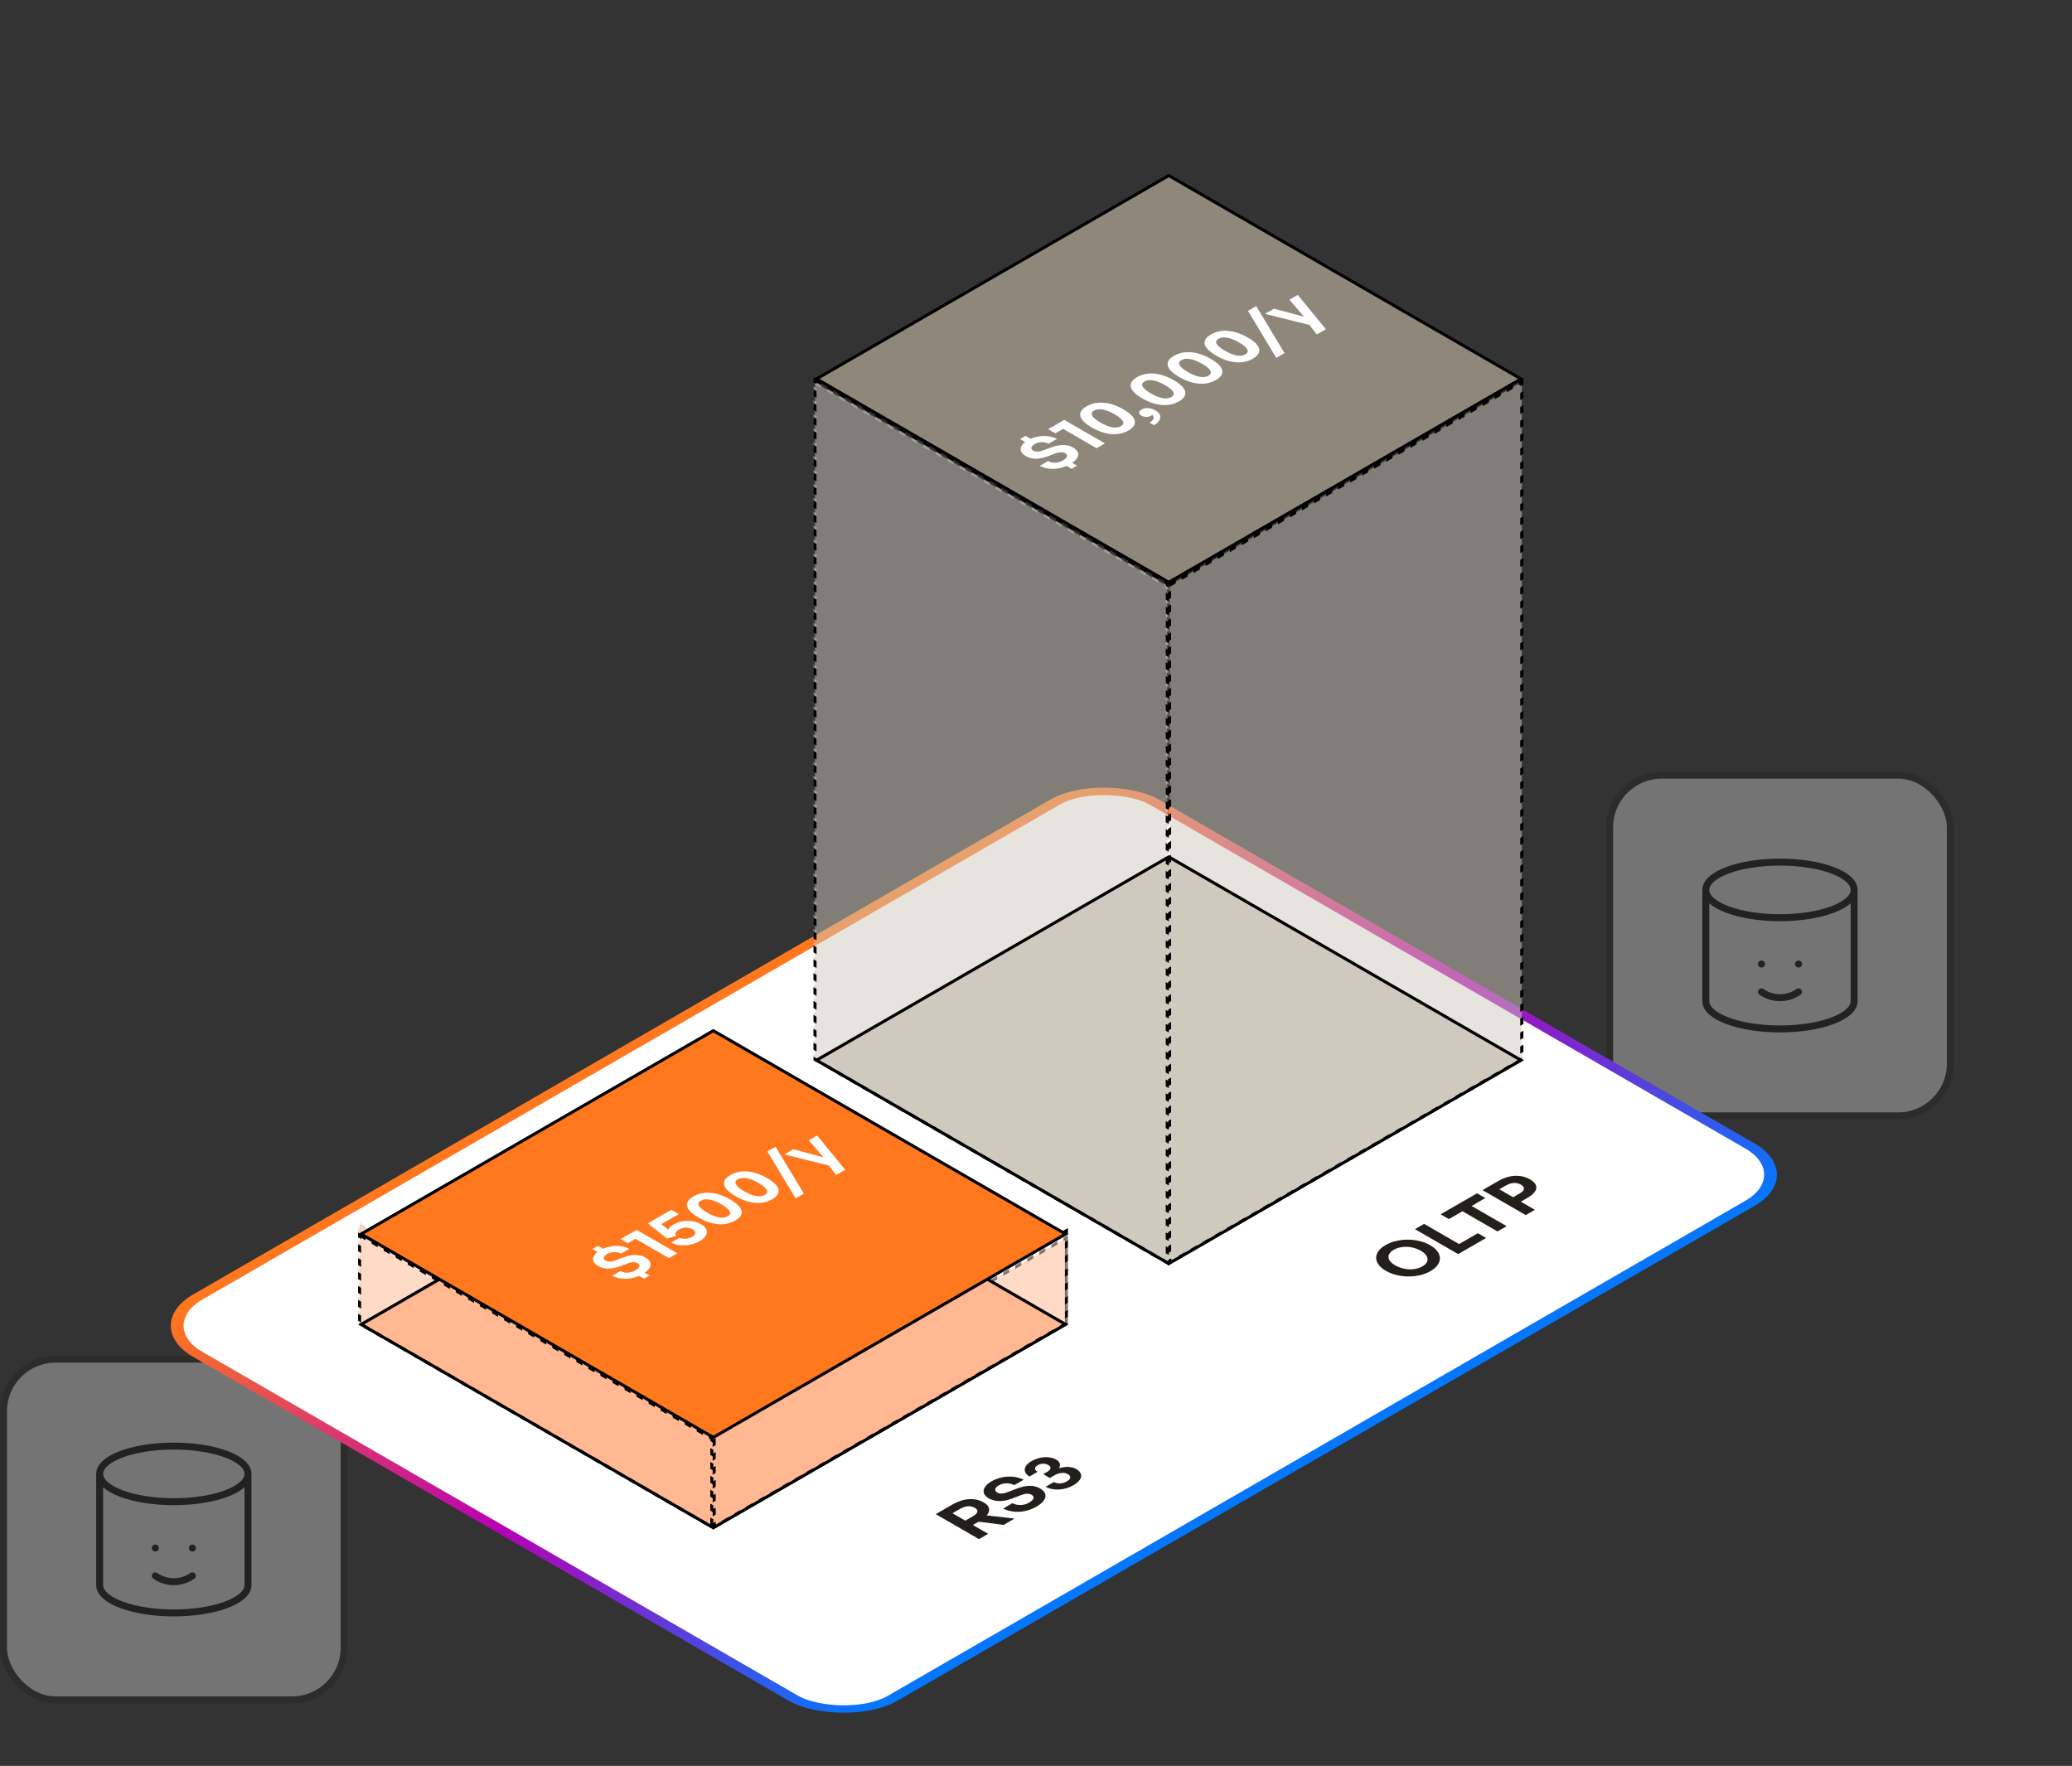
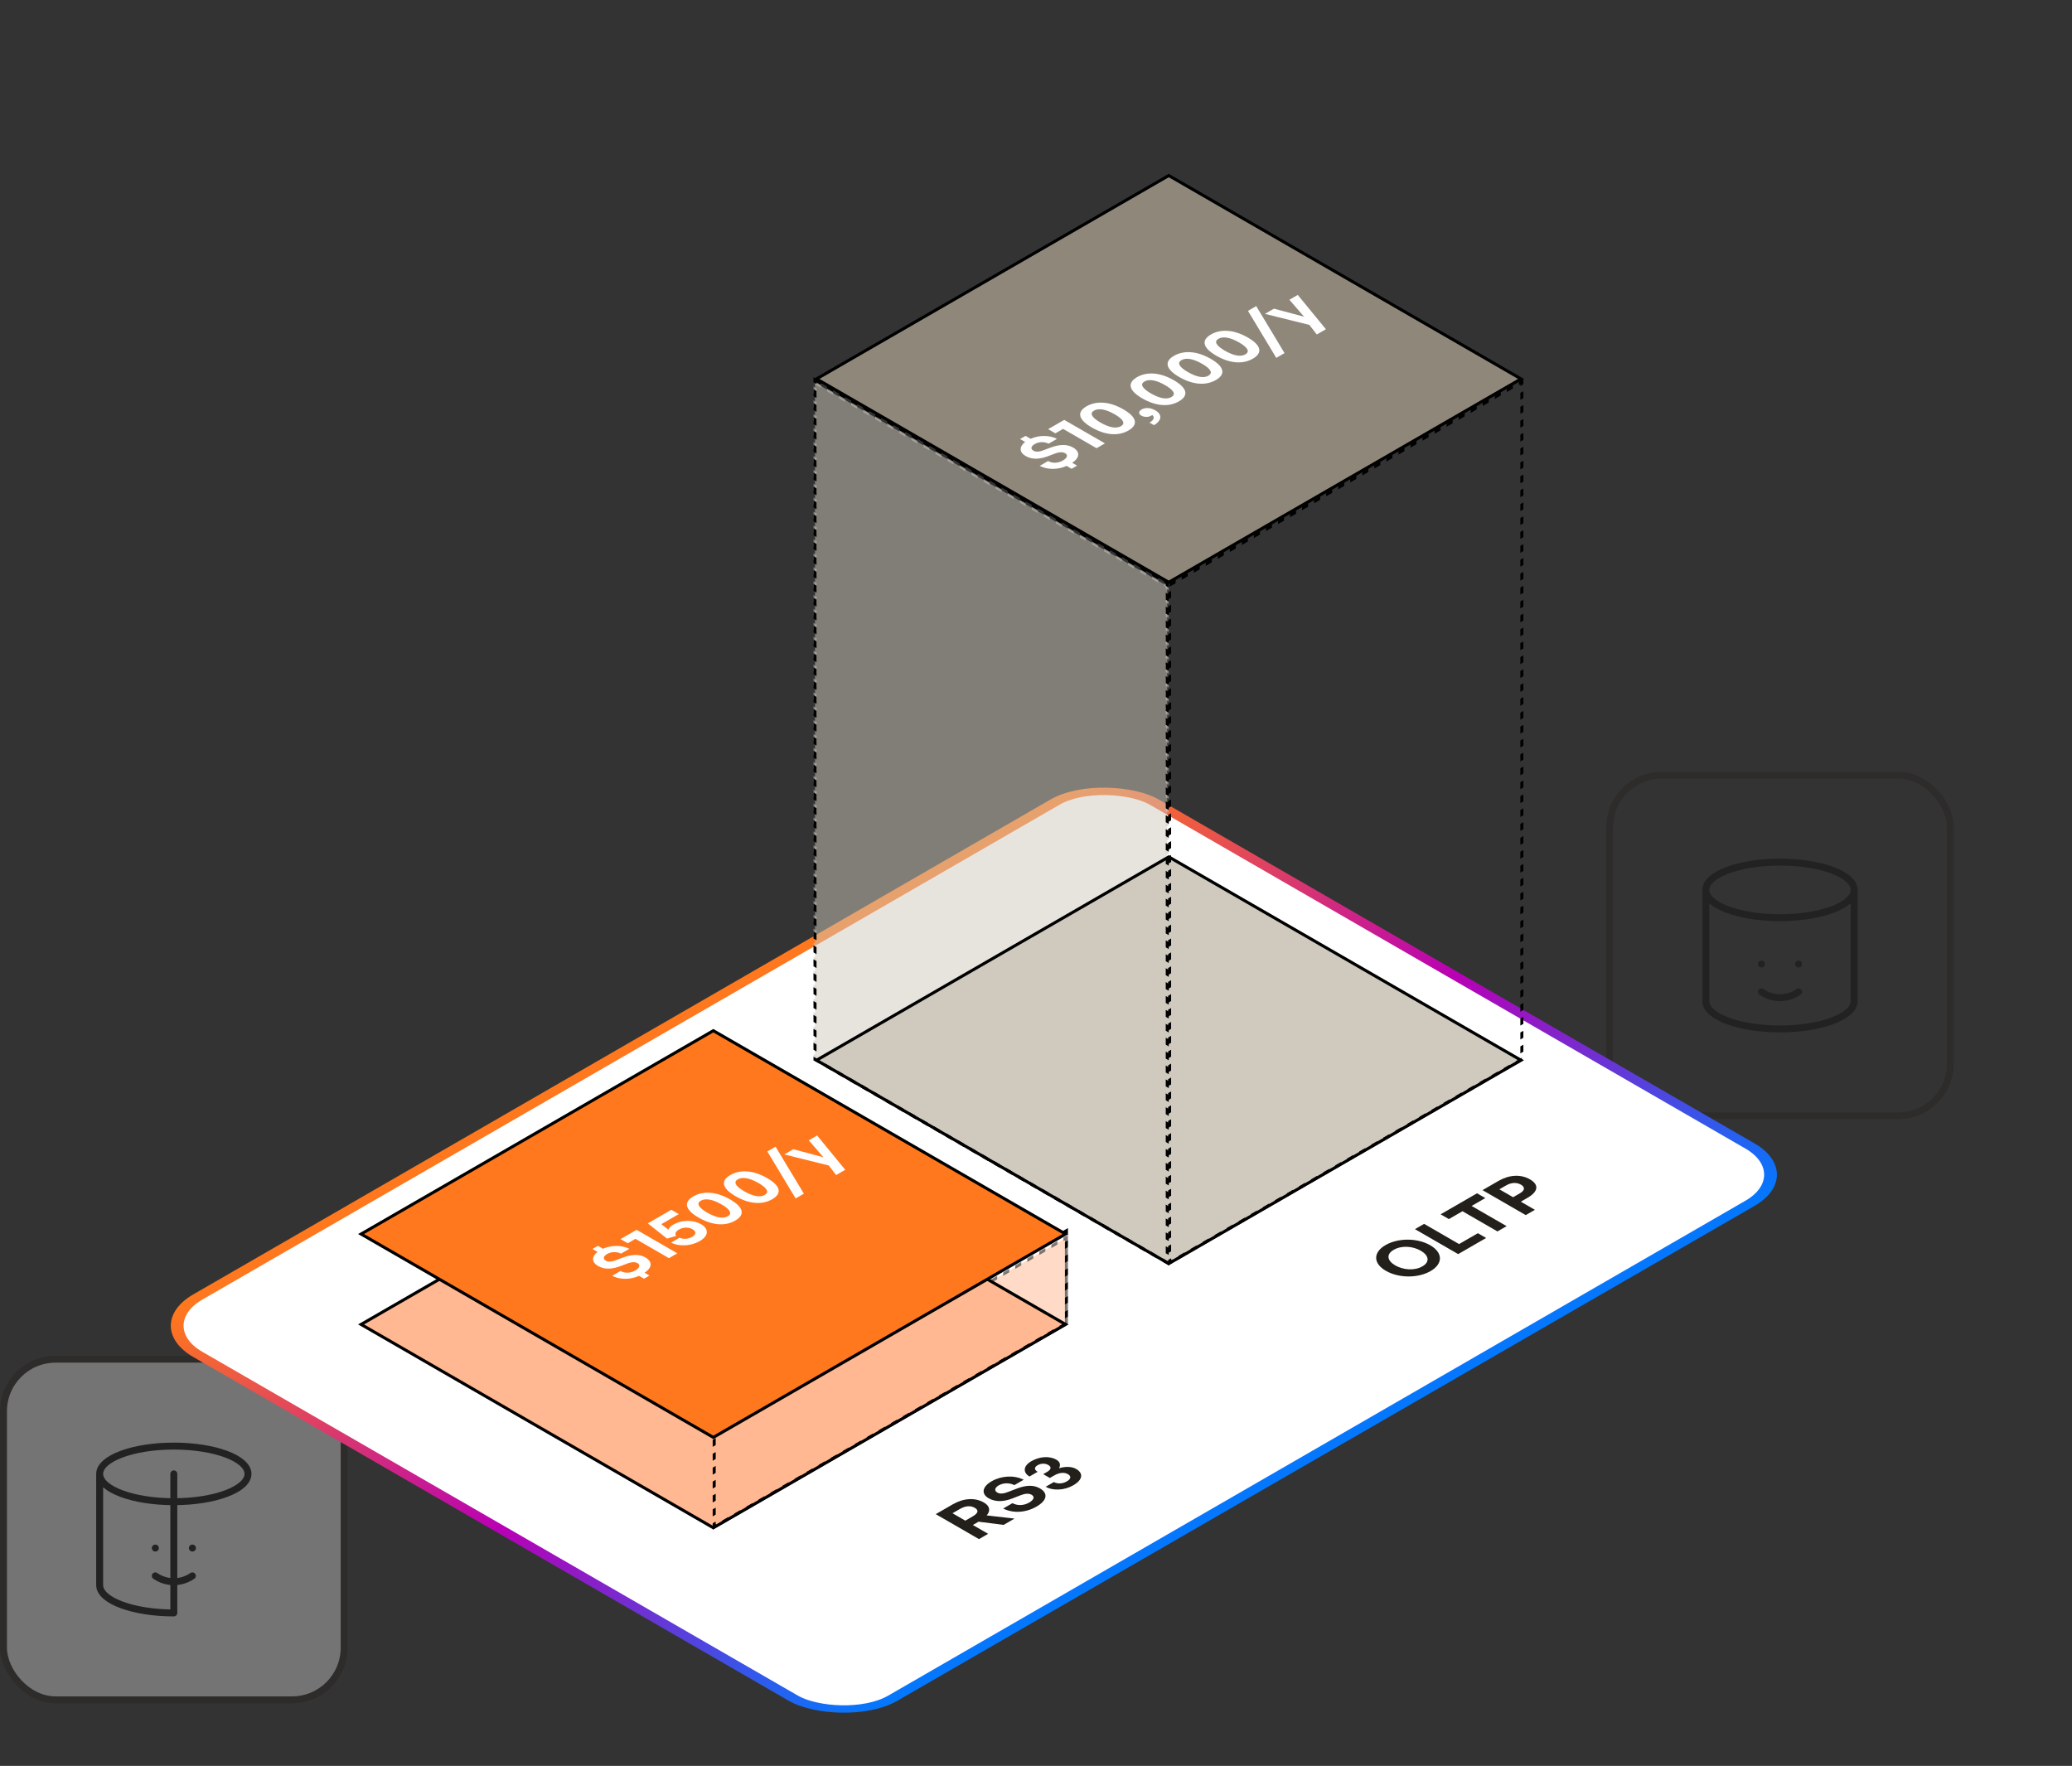
<svg xmlns="http://www.w3.org/2000/svg" width="596" height="508" viewBox="0 0 596 508" fill="none">
  <rect x="0" y="0" width="596" height="508" fill="#333333" stroke="none" />
  <g opacity="0.33">
    <rect x="1" y="391" width="98" height="98" rx="15" fill="#FAF9F8" />
    <rect x="1" y="391" width="98" height="98" rx="15" stroke="#231F1B" stroke-width="2" />
-     <path d="M44.667 445.333H44.693M55.333 445.333H55.36M44.667 453.333C46.232 454.423 48.093 455.007 50 455.007C51.907 455.007 53.768 454.423 55.333 453.333M28.667 424C28.667 428.419 38.219 432 50 432C61.781 432 71.333 428.419 71.333 424M28.667 424C28.667 419.581 38.219 416 50 416C61.781 416 71.333 419.581 71.333 424M28.667 424V456C28.667 460.419 38.219 464 50 464C61.781 464 71.333 460.419 71.333 456V424" stroke="black" stroke-width="2" stroke-linecap="round" stroke-linejoin="round" />
+     <path d="M44.667 445.333H44.693M55.333 445.333H55.36M44.667 453.333C46.232 454.423 48.093 455.007 50 455.007C51.907 455.007 53.768 454.423 55.333 453.333M28.667 424C28.667 428.419 38.219 432 50 432C61.781 432 71.333 428.419 71.333 424M28.667 424C28.667 419.581 38.219 416 50 416C61.781 416 71.333 419.581 71.333 424M28.667 424V456C28.667 460.419 38.219 464 50 464V424" stroke="black" stroke-width="2" stroke-linecap="round" stroke-linejoin="round" />
  </g>
  <g opacity="0.33">
-     <rect x="463" y="223" width="98" height="98" rx="15" fill="#FAF9F8" />
    <rect x="463" y="223" width="98" height="98" rx="15" stroke="#231F1B" stroke-width="2" />
    <path d="M506.667 277.333H506.693M517.333 277.333H517.36M506.667 285.333C508.232 286.423 510.093 287.007 512 287.007C513.907 287.007 515.768 286.423 517.333 285.333M490.667 256C490.667 260.419 500.219 264 512 264C523.781 264 533.333 260.419 533.333 256M490.667 256C490.667 251.581 500.219 248 512 248C523.781 248 533.333 251.581 533.333 256M490.667 256V288C490.667 292.419 500.219 296 512 296C523.781 296 533.333 292.419 533.333 288V256" stroke="black" stroke-width="2" stroke-linecap="round" stroke-linejoin="round" />
  </g>
  <rect x="2.598" width="317.733" height="230.83" rx="16.5" transform="matrix(0.866 -0.5 0.866 0.5 40.348 382.666)" fill="white" stroke="url(#paint0_linear_149_28107)" stroke-width="3" />
  <rect opacity="0.5" x="0.433" y="0.25" width="117" height="24.735" transform="matrix(0.866 -0.5 2.20305e-08 1 205.058 414.482)" fill="#FFB891" stroke="black" stroke-dasharray="2 2" />
-   <rect opacity="0.5" x="0.433" y="0.75" width="117" height="28.491" transform="matrix(0.866 0.5 -2.20305e-08 1 103.058 351.292)" fill="#FFB891" stroke="#D0CABE" stroke-dasharray="2 2" />
  <rect x="0.866" width="117" height="117" transform="matrix(0.866 -0.5 0.866 0.5 103.116 381.433)" fill="#FFB891" stroke="black" />
  <rect x="0.433" y="0.25" width="117" height="26.712" transform="matrix(0.866 -0.5 2.20305e-08 1 205.058 412.504)" stroke="black" stroke-dasharray="2 2" />
-   <rect x="0.433" y="0.75" width="117" height="25.447" transform="matrix(0.866 0.5 -2.20305e-08 1 103.058 354.336)" stroke="black" stroke-dasharray="2 2" />
  <rect x="0.866" width="117" height="117" transform="matrix(0.866 -0.5 0.866 0.5 103.116 355.433)" fill="#FF781D" stroke="black" />
  <path d="M186.82 366.95L185.244 367.86L183.807 367.03C181.226 368.18 178.351 368.16 176.064 367.02L178.472 365.63C179.736 366.32 181.312 366.29 182.75 365.46C183.945 364.77 184.326 363.93 183.374 363.38C182.629 362.95 181.589 363.05 180.516 363.45L178.385 364.26C176.324 365.01 174.09 365.38 172.011 364.18C170.141 363.1 170.141 361.48 171.873 360.14L170.418 359.3L171.994 358.39L173.449 359.23C175.856 358.16 178.766 358.12 181.035 359.25L178.628 360.64C177.415 360.02 175.839 360.05 174.644 360.74C173.535 361.38 173.362 362.14 174.263 362.66C175.06 363.12 176.134 362.92 177.069 362.56L179.165 361.77C181.641 360.84 183.858 360.7 185.625 361.72C187.686 362.91 187.686 364.61 185.417 366.14L186.82 366.95ZM194.829 360.546L192.421 361.936L182.791 356.376L180.574 357.656L178.496 356.456L183.12 353.786L194.829 360.546ZM201.244 357.043C198.75 358.482 195.303 358.672 193.051 357.452L195.459 356.062C196.619 356.572 197.988 356.442 199.079 355.812C200.499 354.992 200.135 354.162 199.183 353.612C198.265 353.082 196.723 352.892 195.303 353.712C194.368 354.252 194.056 354.872 194.489 355.542L191.874 356.312L186.331 351.932L193.103 348.022L195.251 349.262L190.228 352.162L192.255 353.752C192.462 353.192 192.965 352.702 193.658 352.302C196.446 350.692 199.702 351.032 201.677 352.172C203.686 353.332 204.188 355.342 201.244 357.043ZM200.955 350.27C197.075 348.03 196.538 345.84 199.43 344.17C202.323 342.5 206.133 342.8 210.013 345.04C213.876 347.27 214.413 349.44 211.485 351.13C208.558 352.82 204.817 352.5 200.955 350.27ZM203.431 348.84C205.943 350.29 207.987 350.67 209.338 349.89C210.671 349.12 210.048 347.92 207.536 346.47C205.008 345.01 202.912 344.64 201.578 345.41C200.262 346.17 200.903 347.38 203.431 348.84ZM211.594 344.127C207.714 341.887 207.177 339.697 210.07 338.027C212.962 336.357 216.773 336.657 220.652 338.897C224.515 341.127 225.052 343.297 222.125 344.987C219.197 346.677 215.456 346.357 211.594 344.127ZM214.071 342.697C216.582 344.147 218.626 344.527 219.977 343.747C221.311 342.977 220.687 341.777 218.176 340.327C215.647 338.867 213.551 338.497 212.217 339.267C210.901 340.027 211.542 341.237 214.071 342.697ZM231.232 343.389L228.859 344.759L220.719 331.239L223.092 329.869L231.232 343.389ZM235.041 326.65L243.129 336.52L240.514 338.03L238.384 335.28L225.601 332.1L228.199 330.6L236.859 332.92L232.633 328.04L235.041 326.65Z" fill="white" />
  <path d="M284.235 441.24L281.602 442.76L269.166 435.58L274.033 432.77C277.168 430.96 280.442 430.75 283.023 432.24C284.703 433.21 284.997 434.58 283.819 435.94L291.821 436.86L288.686 438.67L281.481 437.75L279.836 438.7L284.235 441.24ZM273.981 435.32L277.67 437.45L279.784 436.23C281.377 435.31 281.602 434.46 280.39 433.76C279.16 433.05 277.688 433.18 276.094 434.1L273.981 435.32ZM299.14 428.174C301.513 429.544 301.271 431.604 298.153 433.404C295.018 435.214 291.381 435.374 288.558 433.964L291.225 432.424C292.663 433.174 294.429 433.174 296.04 432.244C297.374 431.474 297.737 430.584 296.733 430.004C295.953 429.554 294.88 429.634 293.615 430.124L291.173 431.074C288.921 431.954 286.445 432.204 284.383 431.014C282.166 429.734 282.53 427.684 285.215 426.134C288.003 424.524 291.675 424.284 294.447 425.684L291.779 427.224C290.394 426.524 288.61 426.534 287.293 427.294C286.012 428.034 286.012 428.874 286.878 429.374C287.726 429.864 288.869 429.624 289.943 429.204L292.507 428.224C295.122 427.214 297.304 427.114 299.14 428.174ZM308.72 427.283C306.191 428.743 302.918 428.913 300.787 427.703L303.126 426.353C304.251 426.923 305.654 426.853 306.85 426.163C308.097 425.443 308.201 424.663 307.161 424.063C306.139 423.473 304.685 423.613 303.247 424.443L301.983 425.173L300.077 424.073L301.203 423.423C302.381 422.743 302.502 421.993 301.549 421.443C300.632 420.913 299.454 420.933 298.449 421.513C297.462 422.083 297.462 422.803 298.466 423.403L296.128 424.753C294.119 423.573 294.361 421.673 296.665 420.343C299.125 418.923 301.965 418.823 303.853 419.913C304.927 420.533 305.152 421.383 304.615 422.373C306.538 421.803 308.304 421.863 309.569 422.593C311.734 423.843 311.405 425.733 308.72 427.283Z" fill="#231F1B" />
  <path d="M411.491 365.66C407.906 367.73 402.363 367.73 398.639 365.58C394.915 363.43 394.95 360.25 398.535 358.18C402.138 356.1 407.663 356.07 411.387 358.22C415.111 360.37 415.094 363.58 411.491 365.66ZM409.136 364.3C411.422 362.98 410.954 361.11 408.668 359.79C406.382 358.47 403.177 358.22 400.891 359.54C398.622 360.85 399.055 362.7 401.341 364.02C403.628 365.34 406.867 365.61 409.136 364.3ZM427.475 356.132L419.438 360.772L407.002 353.592L409.635 352.072L419.698 357.882L425.102 354.762L427.475 356.132ZM433.371 352.728L430.738 354.248L420.675 348.438L416.761 350.698L414.388 349.328L424.867 343.278L427.239 344.648L423.308 346.918L433.371 352.728ZM439.41 344.561L437.453 345.691L441.506 348.031L438.873 349.551L426.437 342.371L431.027 339.721C434.058 337.971 437.384 337.711 440.086 339.271C442.788 340.831 442.441 342.811 439.41 344.561ZM433.227 341.011L431.287 342.131L435.236 344.411L437.176 343.291C438.665 342.431 438.717 341.501 437.488 340.791C436.258 340.081 434.716 340.151 433.227 341.011Z" fill="#231F1B" />
-   <rect opacity="0.5" x="0.433" y="0.25" width="117" height="194.872" transform="matrix(0.866 -0.5 2.20305e-08 1 336.058 168.345)" fill="#D0CABE" stroke="black" stroke-dasharray="2 2" />
  <rect opacity="0.5" x="0.433" y="0.75" width="117" height="194.672" transform="matrix(0.866 0.5 -2.20305e-08 1 234.058 109.111)" fill="#D0CABE" stroke="#D0CABE" stroke-dasharray="2 2" />
  <rect x="0.866" width="117" height="117" transform="matrix(0.866 -0.5 0.866 0.5 234.116 305.433)" fill="#D0CABE" stroke="black" />
  <rect x="0.433" y="0.25" width="117" height="194.973" transform="matrix(0.866 -0.5 2.20305e-08 1 336.058 168.244)" stroke="black" stroke-dasharray="2 2" />
  <rect x="0.433" y="0.75" width="117" height="195.481" transform="matrix(0.866 0.5 -2.20305e-08 1 234.058 108.303)" stroke="black" stroke-dasharray="2 2" />
  <rect x="0.866" width="117" height="117" transform="matrix(0.866 -0.5 0.866 0.5 234.116 109.433)" fill="#8F887A" stroke="black" />
  <path d="M309.82 133.95L308.244 134.86L306.807 134.03C304.226 135.18 301.351 135.16 299.064 134.02L301.472 132.63C302.736 133.32 304.312 133.29 305.75 132.46C306.945 131.77 307.326 130.93 306.374 130.38C305.629 129.95 304.589 130.05 303.516 130.45L301.385 131.26C299.324 132.01 297.09 132.38 295.011 131.18C293.141 130.1 293.141 128.48 294.873 127.14L293.418 126.3L294.994 125.39L296.449 126.23C298.856 125.16 301.766 125.12 304.035 126.25L301.628 127.64C300.415 127.02 298.839 127.05 297.644 127.74C296.535 128.38 296.362 129.14 297.263 129.66C298.06 130.12 299.134 129.92 300.069 129.56L302.165 128.77C304.641 127.84 306.858 127.7 308.625 128.72C310.686 129.91 310.686 131.61 308.417 133.14L309.82 133.95ZM317.829 127.546L315.421 128.936L305.791 123.376L303.574 124.656L301.496 123.456L306.12 120.786L317.829 127.546ZM314.059 122.982C310.18 120.742 309.643 118.552 312.535 116.882C315.428 115.212 319.238 115.512 323.118 117.752C326.981 119.982 327.518 122.152 324.59 123.842C321.663 125.532 317.922 125.212 314.059 122.982ZM316.536 121.552C319.048 123.002 321.092 123.382 322.443 122.602C323.776 121.832 323.153 120.632 320.641 119.182C318.112 117.722 316.017 117.352 314.683 118.122C313.367 118.882 314.008 120.092 316.536 121.552ZM332.363 118.075C334.441 119.275 334.112 121.045 331.947 122.315L330.665 121.575C331.93 120.825 332.207 119.985 331.41 119.365C331.306 119.485 331.202 119.545 331.098 119.605C330.319 120.055 329.089 120.025 328.31 119.575C327.409 119.055 327.478 118.315 328.361 117.805C329.47 117.165 330.89 117.225 332.363 118.075ZM328.572 114.604C324.692 112.364 324.155 110.174 327.048 108.504C329.94 106.834 333.751 107.134 337.631 109.374C341.493 111.604 342.03 113.774 339.103 115.464C336.176 117.154 332.435 116.834 328.572 114.604ZM331.049 113.174C333.56 114.624 335.604 115.004 336.955 114.224C338.289 113.454 337.665 112.254 335.154 110.804C332.625 109.344 330.529 108.974 329.196 109.744C327.879 110.504 328.52 111.714 331.049 113.174ZM339.211 108.461C335.332 106.221 334.795 104.031 337.687 102.361C340.58 100.691 344.39 100.991 348.27 103.231C352.133 105.461 352.669 107.631 349.742 109.321C346.815 111.011 343.074 110.691 339.211 108.461ZM341.688 107.031C344.2 108.481 346.244 108.861 347.595 108.081C348.928 107.311 348.305 106.111 345.793 104.661C343.264 103.201 341.169 102.831 339.835 103.601C338.519 104.361 339.159 105.571 341.688 107.031ZM349.851 102.318C345.971 100.078 345.434 97.888 348.326 96.218C351.219 94.548 355.03 94.848 358.909 97.088C362.772 99.318 363.309 101.488 360.382 103.178C357.454 104.868 353.713 104.548 349.851 102.318ZM352.328 100.888C354.839 102.338 356.883 102.718 358.234 101.938C359.567 101.168 358.944 99.968 356.432 98.518C353.904 97.058 351.808 96.688 350.474 97.458C349.158 98.218 349.799 99.428 352.328 100.888ZM369.489 101.58L367.116 102.95L358.976 89.43L361.349 88.06L369.489 101.58ZM373.298 84.841L381.386 94.711L378.771 96.221L376.641 93.471L363.858 90.291L366.456 88.791L375.116 91.111L370.89 86.231L373.298 84.841Z" fill="white" />
  <defs>
    <linearGradient id="paint0_linear_149_28107" x1="160.367" y1="0" x2="160.367" y2="233.83" gradientUnits="userSpaceOnUse">
      <stop stop-color="#FF781D" />
      <stop offset="0.5" stop-color="#B800B5" />
      <stop offset="1" stop-color="#007AFF" />
    </linearGradient>
  </defs>
</svg>